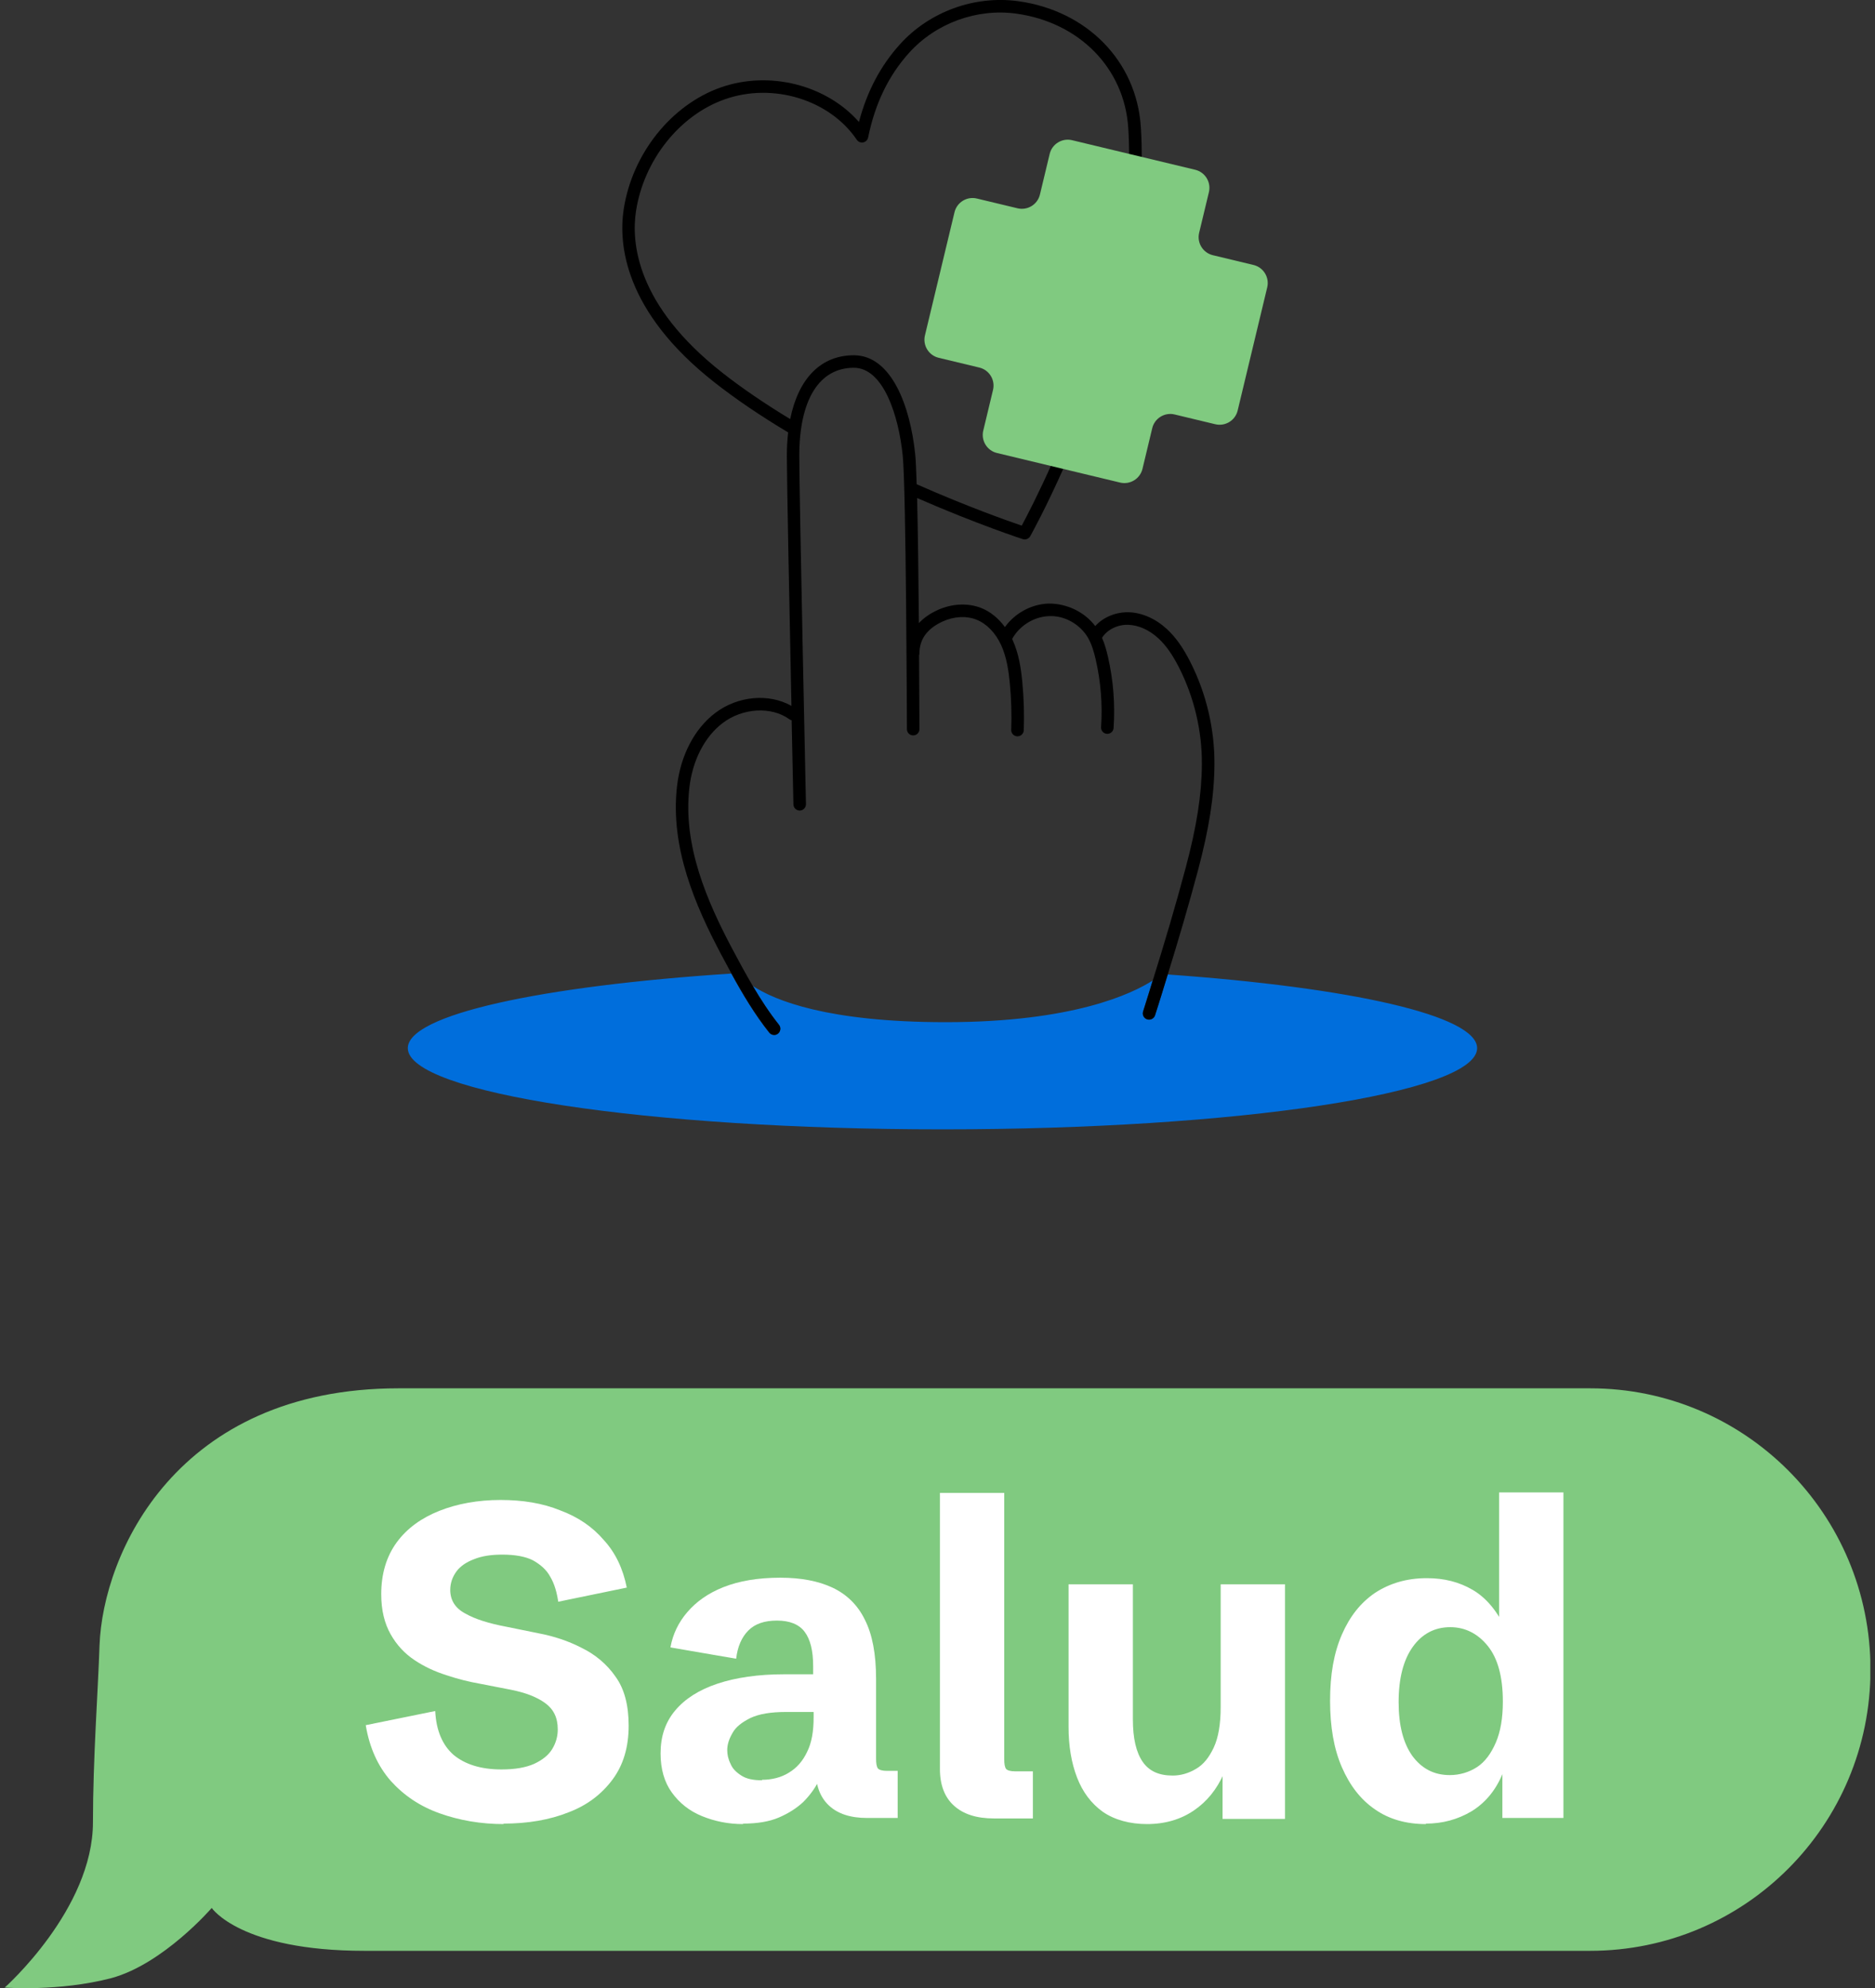
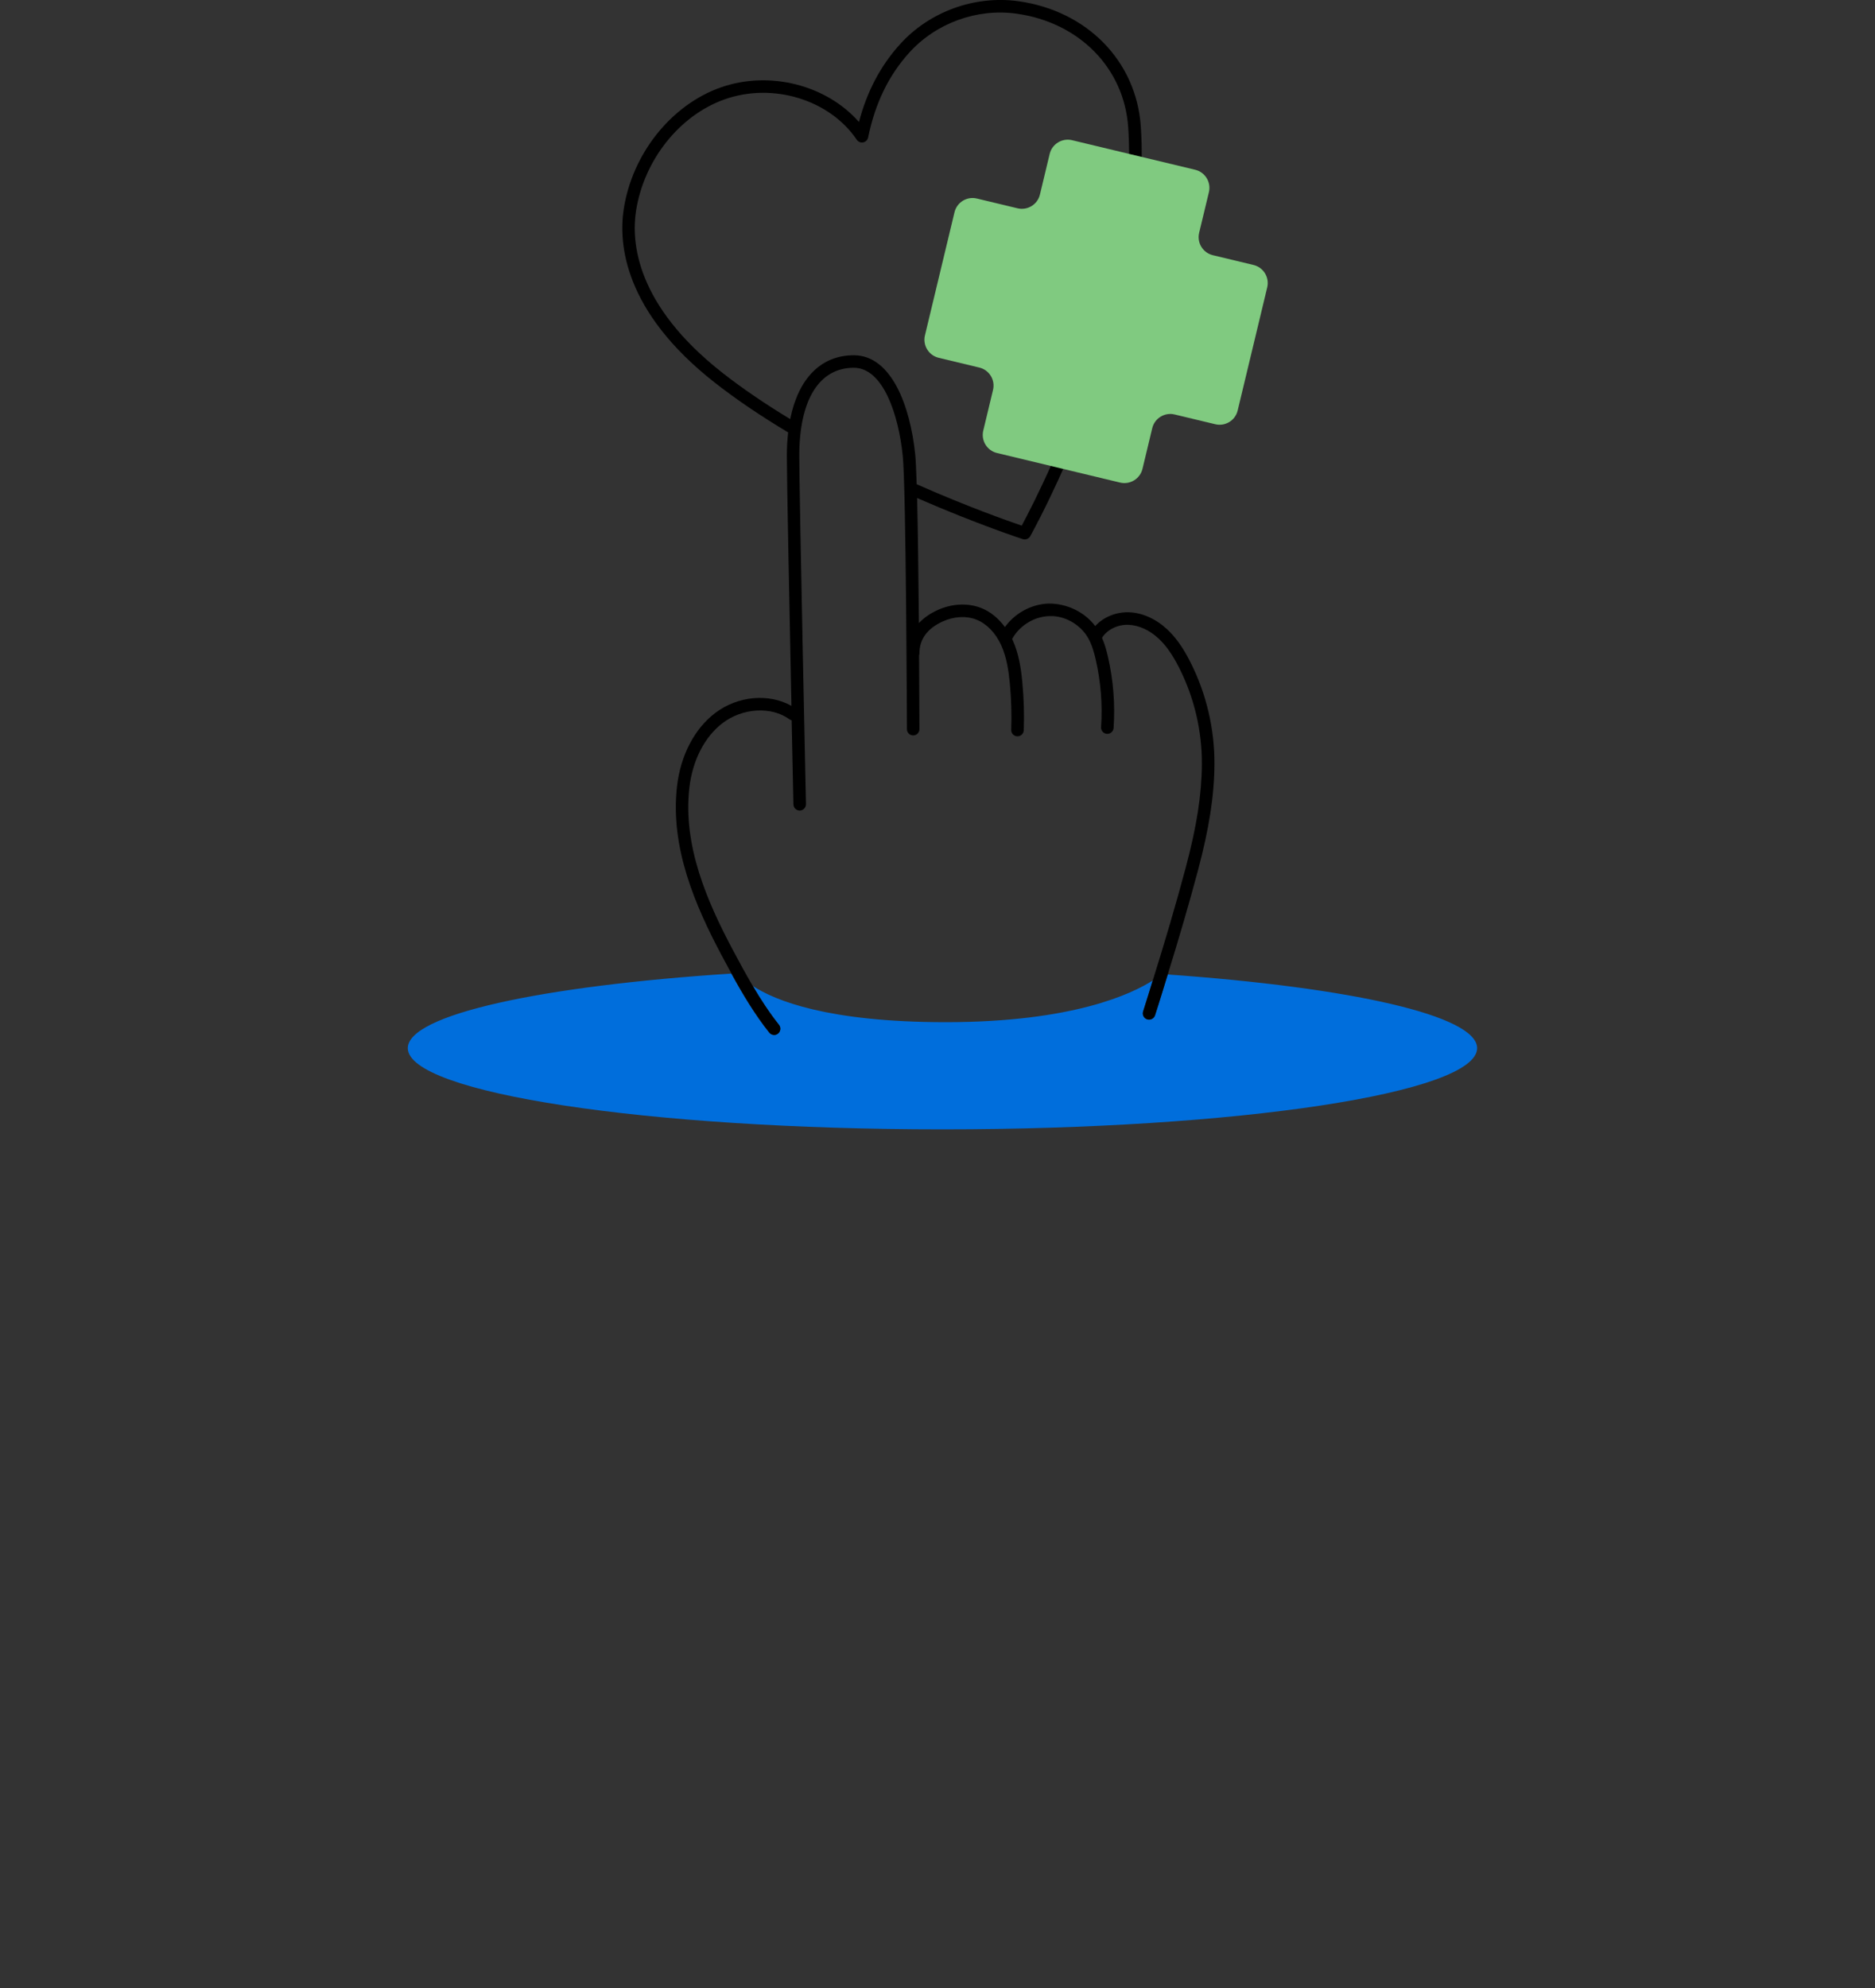
<svg xmlns="http://www.w3.org/2000/svg" width="200" height="212" viewBox="0 0 200 212" fill="none">
  <rect x="0" y="0" width="200" height="212" fill="#333333" stroke="none" />
  <g clip-path="url(#clip0_2319_1973)">
    <g clip-path="url(#clip1_2319_1973)">
-       <path d="M0.5 211.954C0.5 211.954 9.915 203.614 9.915 194.32C9.915 187.588 10.466 180.102 10.616 175.481C10.967 165.684 18.829 148.05 42.517 148.05H169.621C186.147 148.05 199.519 161.464 199.519 178.043C199.519 194.621 186.147 208.035 169.621 208.035H38.861C25.64 208.035 22.585 203.463 22.585 203.463C22.585 203.463 17.427 209.442 11.868 210.949C6.259 212.406 0.5 211.954 0.5 211.954Z" fill="#80CA80" />
-       <path d="M53.735 194.521C51.281 194.521 48.978 194.119 46.874 193.365C44.771 192.612 43.068 191.456 41.666 189.899C40.314 188.342 39.412 186.382 39.012 183.971L46.424 182.464C46.524 184.574 47.225 186.131 48.377 187.136C49.579 188.141 51.281 188.693 53.485 188.693C54.937 188.693 56.089 188.492 56.99 188.09C57.842 187.689 58.493 187.186 58.894 186.533C59.294 185.88 59.495 185.177 59.495 184.423C59.495 183.167 59.044 182.263 58.142 181.61C57.241 180.957 56.039 180.504 54.537 180.203L51.181 179.55C50.029 179.349 48.827 179.047 47.626 178.646C46.373 178.244 45.272 177.741 44.22 177.038C43.168 176.335 42.317 175.43 41.666 174.275C41.015 173.119 40.664 171.713 40.664 170.005C40.664 167.844 41.215 165.985 42.317 164.478C43.419 162.971 44.971 161.866 46.874 161.112C48.777 160.359 50.981 159.957 53.385 159.957C55.789 159.957 57.892 160.308 59.745 161.062C61.648 161.765 63.2 162.82 64.402 164.227C65.654 165.584 66.456 167.292 66.856 169.301L59.545 170.808C59.394 169.804 59.144 168.899 58.693 168.146C58.293 167.392 57.642 166.839 56.84 166.387C56.039 165.985 54.937 165.784 53.585 165.784C52.383 165.784 51.382 165.935 50.53 166.287C49.729 166.588 49.078 167.04 48.677 167.593C48.276 168.146 48.026 168.799 48.026 169.552C48.026 170.658 48.577 171.512 49.629 172.064C50.68 172.667 52.133 173.119 53.986 173.471L57.441 174.174C59.044 174.476 60.596 174.978 62.049 175.732C63.501 176.435 64.753 177.49 65.654 178.796C66.606 180.102 67.057 181.861 67.057 184.021C67.057 186.282 66.506 188.191 65.354 189.748C64.202 191.306 62.65 192.511 60.646 193.265C58.643 194.069 56.289 194.471 53.685 194.471L53.735 194.521Z" fill="white" />
      <path d="M79.275 194.521C77.672 194.521 76.22 194.22 74.868 193.667C73.516 193.114 72.464 192.26 71.663 191.155C70.862 190.05 70.461 188.643 70.461 186.985C70.461 185.177 70.962 183.669 72.013 182.413C73.065 181.157 74.567 180.203 76.521 179.55C78.474 178.897 80.878 178.545 83.632 178.545H87.138L86.737 179.148V177.691C86.737 176.033 86.436 174.827 85.835 174.024C85.235 173.22 84.233 172.818 82.881 172.818C81.529 172.818 80.527 173.17 79.826 173.873C79.125 174.576 78.674 175.581 78.524 176.887L71.513 175.681C71.763 174.275 72.364 173.019 73.316 171.914C74.267 170.808 75.519 169.904 77.172 169.251C78.824 168.598 80.828 168.246 83.231 168.246C85.435 168.246 87.288 168.598 88.79 169.301C90.293 170.005 91.495 171.16 92.246 172.717C93.047 174.275 93.448 176.385 93.448 179.047V187.538C93.448 188.04 93.498 188.392 93.648 188.593C93.798 188.744 94.099 188.844 94.6 188.844H95.751V193.868H92.496C90.693 193.868 89.341 193.416 88.39 192.511C87.438 191.607 86.987 190.301 86.987 188.593V187.437L88.189 187.889C87.989 188.543 87.689 189.246 87.288 189.999C86.887 190.753 86.386 191.456 85.685 192.16C84.984 192.813 84.133 193.365 83.081 193.818C82.029 194.27 80.727 194.471 79.225 194.471L79.275 194.521ZM81.278 189.799C82.33 189.799 83.332 189.547 84.133 189.045C84.984 188.543 85.635 187.789 86.086 186.834C86.587 185.83 86.787 184.624 86.787 183.117V182.564H83.882C82.23 182.564 80.978 182.765 80.026 183.217C79.125 183.669 78.474 184.172 78.123 184.825C77.773 185.428 77.572 186.031 77.572 186.634C77.572 187.086 77.672 187.588 77.923 188.09C78.123 188.593 78.524 188.995 79.075 189.346C79.626 189.698 80.327 189.849 81.278 189.849V189.799Z" fill="white" />
      <path d="M106.017 193.918C104.164 193.918 102.762 193.466 101.76 192.562C100.759 191.657 100.258 190.351 100.258 188.643V159.203H107.119V187.588C107.119 188.09 107.169 188.442 107.319 188.643C107.469 188.794 107.77 188.894 108.271 188.894H110.174V193.918H105.967H106.017Z" fill="white" />
-       <path d="M122.394 194.521C120.491 194.521 118.888 194.069 117.636 193.215C116.384 192.31 115.483 191.105 114.882 189.547C114.281 187.99 113.98 186.181 113.98 184.172V168.949H120.841V183.368C120.841 185.378 121.192 186.885 121.893 187.889C122.594 188.894 123.646 189.346 125.098 189.346C125.95 189.346 126.801 189.095 127.552 188.643C128.353 188.191 128.954 187.437 129.455 186.382C129.956 185.327 130.206 183.87 130.206 182.012V168.949H137.067V193.968H130.407V188.09L130.557 189.095C129.806 190.803 128.754 192.109 127.352 193.064C125.95 194.019 124.297 194.521 122.294 194.521H122.394Z" fill="white" />
      <path d="M152.091 194.521C150.038 194.521 148.185 194.019 146.683 192.964C145.13 191.909 143.978 190.401 143.127 188.442C142.276 186.483 141.875 184.122 141.875 181.358C141.875 178.595 142.276 176.284 143.127 174.325C143.978 172.366 145.13 170.909 146.683 169.854C148.235 168.849 150.038 168.296 152.192 168.296C154.044 168.296 155.647 168.698 157.099 169.552C158.552 170.406 159.704 171.813 160.605 173.722H159.904V159.153H166.765V193.868H160.254V188.844V189.196C159.503 191.004 158.351 192.31 156.949 193.165C155.497 194.019 153.894 194.471 152.091 194.471V194.521ZM154.645 189.296C155.697 189.296 156.699 188.995 157.55 188.442C158.401 187.889 159.052 186.985 159.553 185.83C160.054 184.674 160.304 183.217 160.304 181.459C160.304 178.796 159.754 176.837 158.702 175.531C157.65 174.225 156.298 173.521 154.696 173.521C153.043 173.521 151.691 174.225 150.689 175.631C149.688 177.038 149.187 178.997 149.187 181.509C149.187 184.021 149.688 185.88 150.639 187.236C151.641 188.593 152.943 189.296 154.645 189.296Z" fill="white" />
    </g>
  </g>
  <g clip-path="url(#clip2_2319_1973)">
    <path d="M124.553 103.919C124.104 105.373 123.668 106.835 123.198 108.275C123.106 108.559 122.842 108.737 122.561 108.737C122.493 108.737 122.423 108.727 122.353 108.705C122.002 108.59 121.81 108.214 121.925 107.863C122.28 106.773 122.606 105.662 122.951 104.564C120.776 105.958 114.48 109.005 100.877 109.005C88.288 109.005 82.655 106.69 80.293 105.141C81.155 106.601 82.055 107.984 83.089 109.289C83.319 109.578 83.27 109.997 82.981 110.227C82.857 110.325 82.71 110.372 82.566 110.372C82.368 110.372 82.174 110.285 82.042 110.119C80.505 108.184 79.224 106.045 78.005 103.821C57.712 105.145 43.5 108.207 43.5 111.774C43.5 116.556 69.034 120.434 100.53 120.434C132.026 120.434 157.56 116.556 157.56 111.774C157.56 108.295 144.044 105.296 124.553 103.919Z" fill="#006EDC" />
    <path d="M82.569 110.37C82.714 110.37 82.861 110.323 82.984 110.225C83.273 109.995 83.322 109.574 83.093 109.286C82.058 107.982 81.156 106.598 80.296 105.139C79.56 103.889 78.849 102.585 78.119 101.206C75.454 96.177 72.824 90.198 73.532 84.005C73.867 81.085 75.158 78.572 77.072 77.114C79.206 75.486 82.269 75.307 84.197 76.699C84.272 76.754 84.355 76.791 84.442 76.81C84.548 81.909 84.629 85.672 84.631 85.782C84.64 86.146 84.938 86.436 85.299 86.436H85.314C85.683 86.427 85.976 86.123 85.968 85.752C85.961 85.423 85.257 52.674 85.257 48.609C85.257 42.641 87.377 39.219 91.073 39.219C94.215 39.219 95.847 44.265 96.29 48.583C96.656 52.142 96.737 77.504 96.739 77.759C96.739 78.127 97.039 78.425 97.407 78.425C97.777 78.425 98.075 78.123 98.073 77.755C98.073 77.389 98.06 74.12 98.033 69.878C98.054 69.812 98.073 69.746 98.073 69.674C98.073 68.175 98.899 67.035 100.529 66.286C101.751 65.724 103.074 65.649 104.164 66.084C105.243 66.511 106.201 67.501 106.792 68.799C107.384 70.099 107.588 71.572 107.712 72.841C107.871 74.492 107.922 76.171 107.863 77.829C107.85 78.197 108.137 78.508 108.508 78.521H108.533C108.891 78.521 109.189 78.238 109.202 77.876C109.263 76.161 109.21 74.424 109.044 72.713C108.912 71.334 108.684 69.725 108.012 68.246C107.997 68.212 107.974 68.184 107.959 68.15C108.721 66.741 110.274 65.76 111.877 65.705C113.52 65.609 115.19 66.558 116.031 67.975C116.463 68.708 116.699 69.57 116.872 70.317C117.419 72.687 117.612 75.12 117.448 77.544C117.423 77.912 117.702 78.231 118.07 78.257C118.085 78.257 118.102 78.257 118.117 78.257C118.466 78.257 118.759 77.987 118.783 77.633C118.957 75.077 118.753 72.515 118.176 70.014C118.032 69.391 117.846 68.693 117.548 68.014C118.091 67.152 119.202 66.592 120.349 66.63C121.447 66.665 122.588 67.177 123.561 68.073C124.361 68.812 125.061 69.802 125.765 71.191C127.381 74.375 128.224 77.946 128.2 81.517C128.179 84.735 127.649 88.121 126.485 92.497C125.41 96.526 124.214 100.561 122.96 104.56C122.616 105.658 122.29 106.769 121.935 107.858C121.82 108.21 122.011 108.586 122.362 108.701C122.433 108.722 122.501 108.733 122.571 108.733C122.852 108.733 123.116 108.554 123.207 108.271C123.678 106.833 124.112 105.37 124.563 103.915C125.699 100.237 126.793 96.536 127.779 92.837C128.975 88.347 129.52 84.859 129.541 81.522C129.566 77.738 128.675 73.956 126.962 70.58C126.185 69.048 125.393 67.937 124.472 67.088C123.263 65.973 121.815 65.334 120.396 65.29C119.008 65.26 117.682 65.817 116.825 66.764C115.665 65.237 113.775 64.345 111.838 64.364C109.997 64.428 108.263 65.39 107.192 66.869C106.503 65.939 105.647 65.226 104.668 64.838C103.24 64.275 101.534 64.358 99.98 65.07C99.184 65.436 98.526 65.903 98.016 66.447C97.975 61.846 97.915 56.773 97.826 53.11C104.204 55.898 109.053 57.479 109.101 57.494C109.17 57.515 109.24 57.526 109.308 57.526C109.544 57.526 109.77 57.4 109.889 57.185C109.936 57.105 111.574 54.172 113.62 49.534L117.806 50.641C118.008 50.694 118.212 50.72 118.412 50.72C119.47 50.72 120.439 50.011 120.722 48.943L122.128 43.618C122.199 43.348 122.373 43.122 122.614 42.982C122.856 42.843 123.137 42.807 123.41 42.875L128.732 44.28C129.347 44.442 129.99 44.356 130.543 44.035C131.095 43.714 131.486 43.199 131.65 42.581L134.361 32.319C134.698 31.047 133.936 29.738 132.665 29.401L127.342 27.997C126.783 27.85 126.449 27.273 126.595 26.713L128.002 21.391C128.338 20.12 127.577 18.811 126.304 18.475L121.779 17.281C121.798 16.011 121.771 14.744 121.686 13.491C121.213 6.523 115.965 1.151 108.623 0.128C103.972 -0.517 99.141 1.239 95.998 4.72C93.923 7.019 92.484 9.739 91.622 13.008C88.162 9.071 82.084 7.487 76.867 9.328C71.579 11.197 67.422 16.421 66.526 22.329C65.977 25.952 66.507 33.166 76.229 40.792C78.51 42.581 81.151 44.369 84.069 46.112C83.98 46.895 83.931 47.725 83.931 48.604C83.931 51.182 84.212 65.211 84.421 75.275C82.016 73.92 78.704 74.192 76.272 76.046C74.069 77.725 72.59 80.568 72.215 83.85C71.464 90.405 74.186 96.617 76.948 101.829C77.304 102.497 77.659 103.159 78.019 103.815C79.24 106.039 80.519 108.178 82.056 110.112C82.188 110.28 82.384 110.365 82.58 110.365L82.569 110.37ZM126.7 21.055L125.293 26.379C124.959 27.65 125.721 28.959 126.991 29.295L132.314 30.7C132.872 30.849 133.208 31.423 133.059 31.983L130.348 42.245C130.275 42.518 130.103 42.743 129.86 42.886C129.618 43.028 129.339 43.067 129.064 42.992L123.742 41.588C123.124 41.426 122.482 41.511 121.93 41.832C121.379 42.154 120.988 42.669 120.824 43.284L119.417 48.606C119.268 49.166 118.689 49.498 118.136 49.353L107.871 46.642C107.601 46.57 107.373 46.397 107.233 46.157C107.092 45.914 107.054 45.631 107.124 45.361L108.531 40.038C108.693 39.421 108.608 38.778 108.286 38.227C107.965 37.676 107.45 37.282 106.833 37.12L101.508 35.714C101.238 35.641 101.012 35.469 100.87 35.228C100.729 34.986 100.691 34.703 100.761 34.433L103.472 24.168C103.596 23.698 104.024 23.385 104.487 23.385C104.575 23.385 104.664 23.398 104.754 23.421L110.078 24.828C111.353 25.168 112.658 24.402 112.994 23.13L114.401 17.807C114.548 17.247 115.124 16.907 115.682 17.06L125.944 19.771C126.504 19.918 126.838 20.495 126.691 21.052L126.7 21.055ZM77.044 39.742C67.859 32.536 67.333 25.866 67.837 22.534C68.663 17.098 72.466 12.299 77.304 10.592C82.443 8.775 88.498 10.63 91.39 14.904C91.541 15.125 91.81 15.24 92.074 15.185C92.338 15.132 92.544 14.927 92.599 14.664C93.35 11.011 94.783 8.053 96.981 5.621C99.833 2.462 104.221 0.866 108.429 1.458C115.126 2.392 119.915 7.268 120.343 13.589C120.417 14.695 120.447 15.813 120.439 16.934L116.033 15.77C114.763 15.432 113.452 16.196 113.117 17.468L111.711 22.791C111.562 23.351 110.987 23.685 110.429 23.538L105.105 22.131C103.832 21.795 102.523 22.559 102.189 23.83L99.478 34.094C99.316 34.711 99.401 35.354 99.722 35.905C100.044 36.456 100.559 36.85 101.174 37.012L106.499 38.419C106.769 38.491 106.997 38.663 107.137 38.904C107.278 39.147 107.316 39.43 107.246 39.7L105.839 45.023C105.677 45.64 105.762 46.282 106.084 46.834C106.405 47.385 106.92 47.779 107.537 47.94L112.309 49.2C110.793 52.616 109.516 55.066 108.984 56.053C107.522 55.557 103.153 54.014 97.779 51.639C97.735 50.16 97.681 49.032 97.622 48.451C97.098 43.341 95.104 37.885 91.075 37.885C87.555 37.885 85.157 40.37 84.288 44.691C81.603 43.065 79.162 41.405 77.046 39.745L77.044 39.742Z" fill="black" />
    <path d="M133.706 28.256L129.373 27.216C128.309 26.96 127.653 25.89 127.909 24.826L128.95 20.493C129.205 19.429 128.549 18.358 127.485 18.103L114.356 14.951C113.292 14.695 112.222 15.351 111.966 16.415L110.926 20.748C110.67 21.812 109.6 22.468 108.536 22.212L104.203 21.172C103.138 20.916 102.068 21.572 101.813 22.636L98.661 35.765C98.405 36.829 99.061 37.899 100.125 38.155L104.458 39.196C105.522 39.451 106.178 40.521 105.922 41.586L104.881 45.919C104.626 46.983 105.282 48.053 106.346 48.309L119.475 51.461C120.539 51.716 121.609 51.06 121.865 49.996L122.905 45.663C123.161 44.599 124.231 43.944 125.295 44.199L129.628 45.24C130.693 45.495 131.763 44.84 132.018 43.776L135.17 30.646C135.426 29.582 134.77 28.512 133.706 28.256Z" fill="#80CA80" />
  </g>
  <defs>
    <clipPath id="clip0_2319_1973">
      <rect width="199" height="64" fill="white" transform="translate(0.5 148)" />
    </clipPath>
    <clipPath id="clip1_2319_1973">
-       <rect width="199.019" height="64.004" fill="white" transform="translate(0.5 148)" />
-     </clipPath>
+       </clipPath>
    <clipPath id="clip2_2319_1973">
      <rect width="114.06" height="120.434" fill="white" transform="translate(43.5 3.05176e-05)" />
    </clipPath>
  </defs>
</svg>